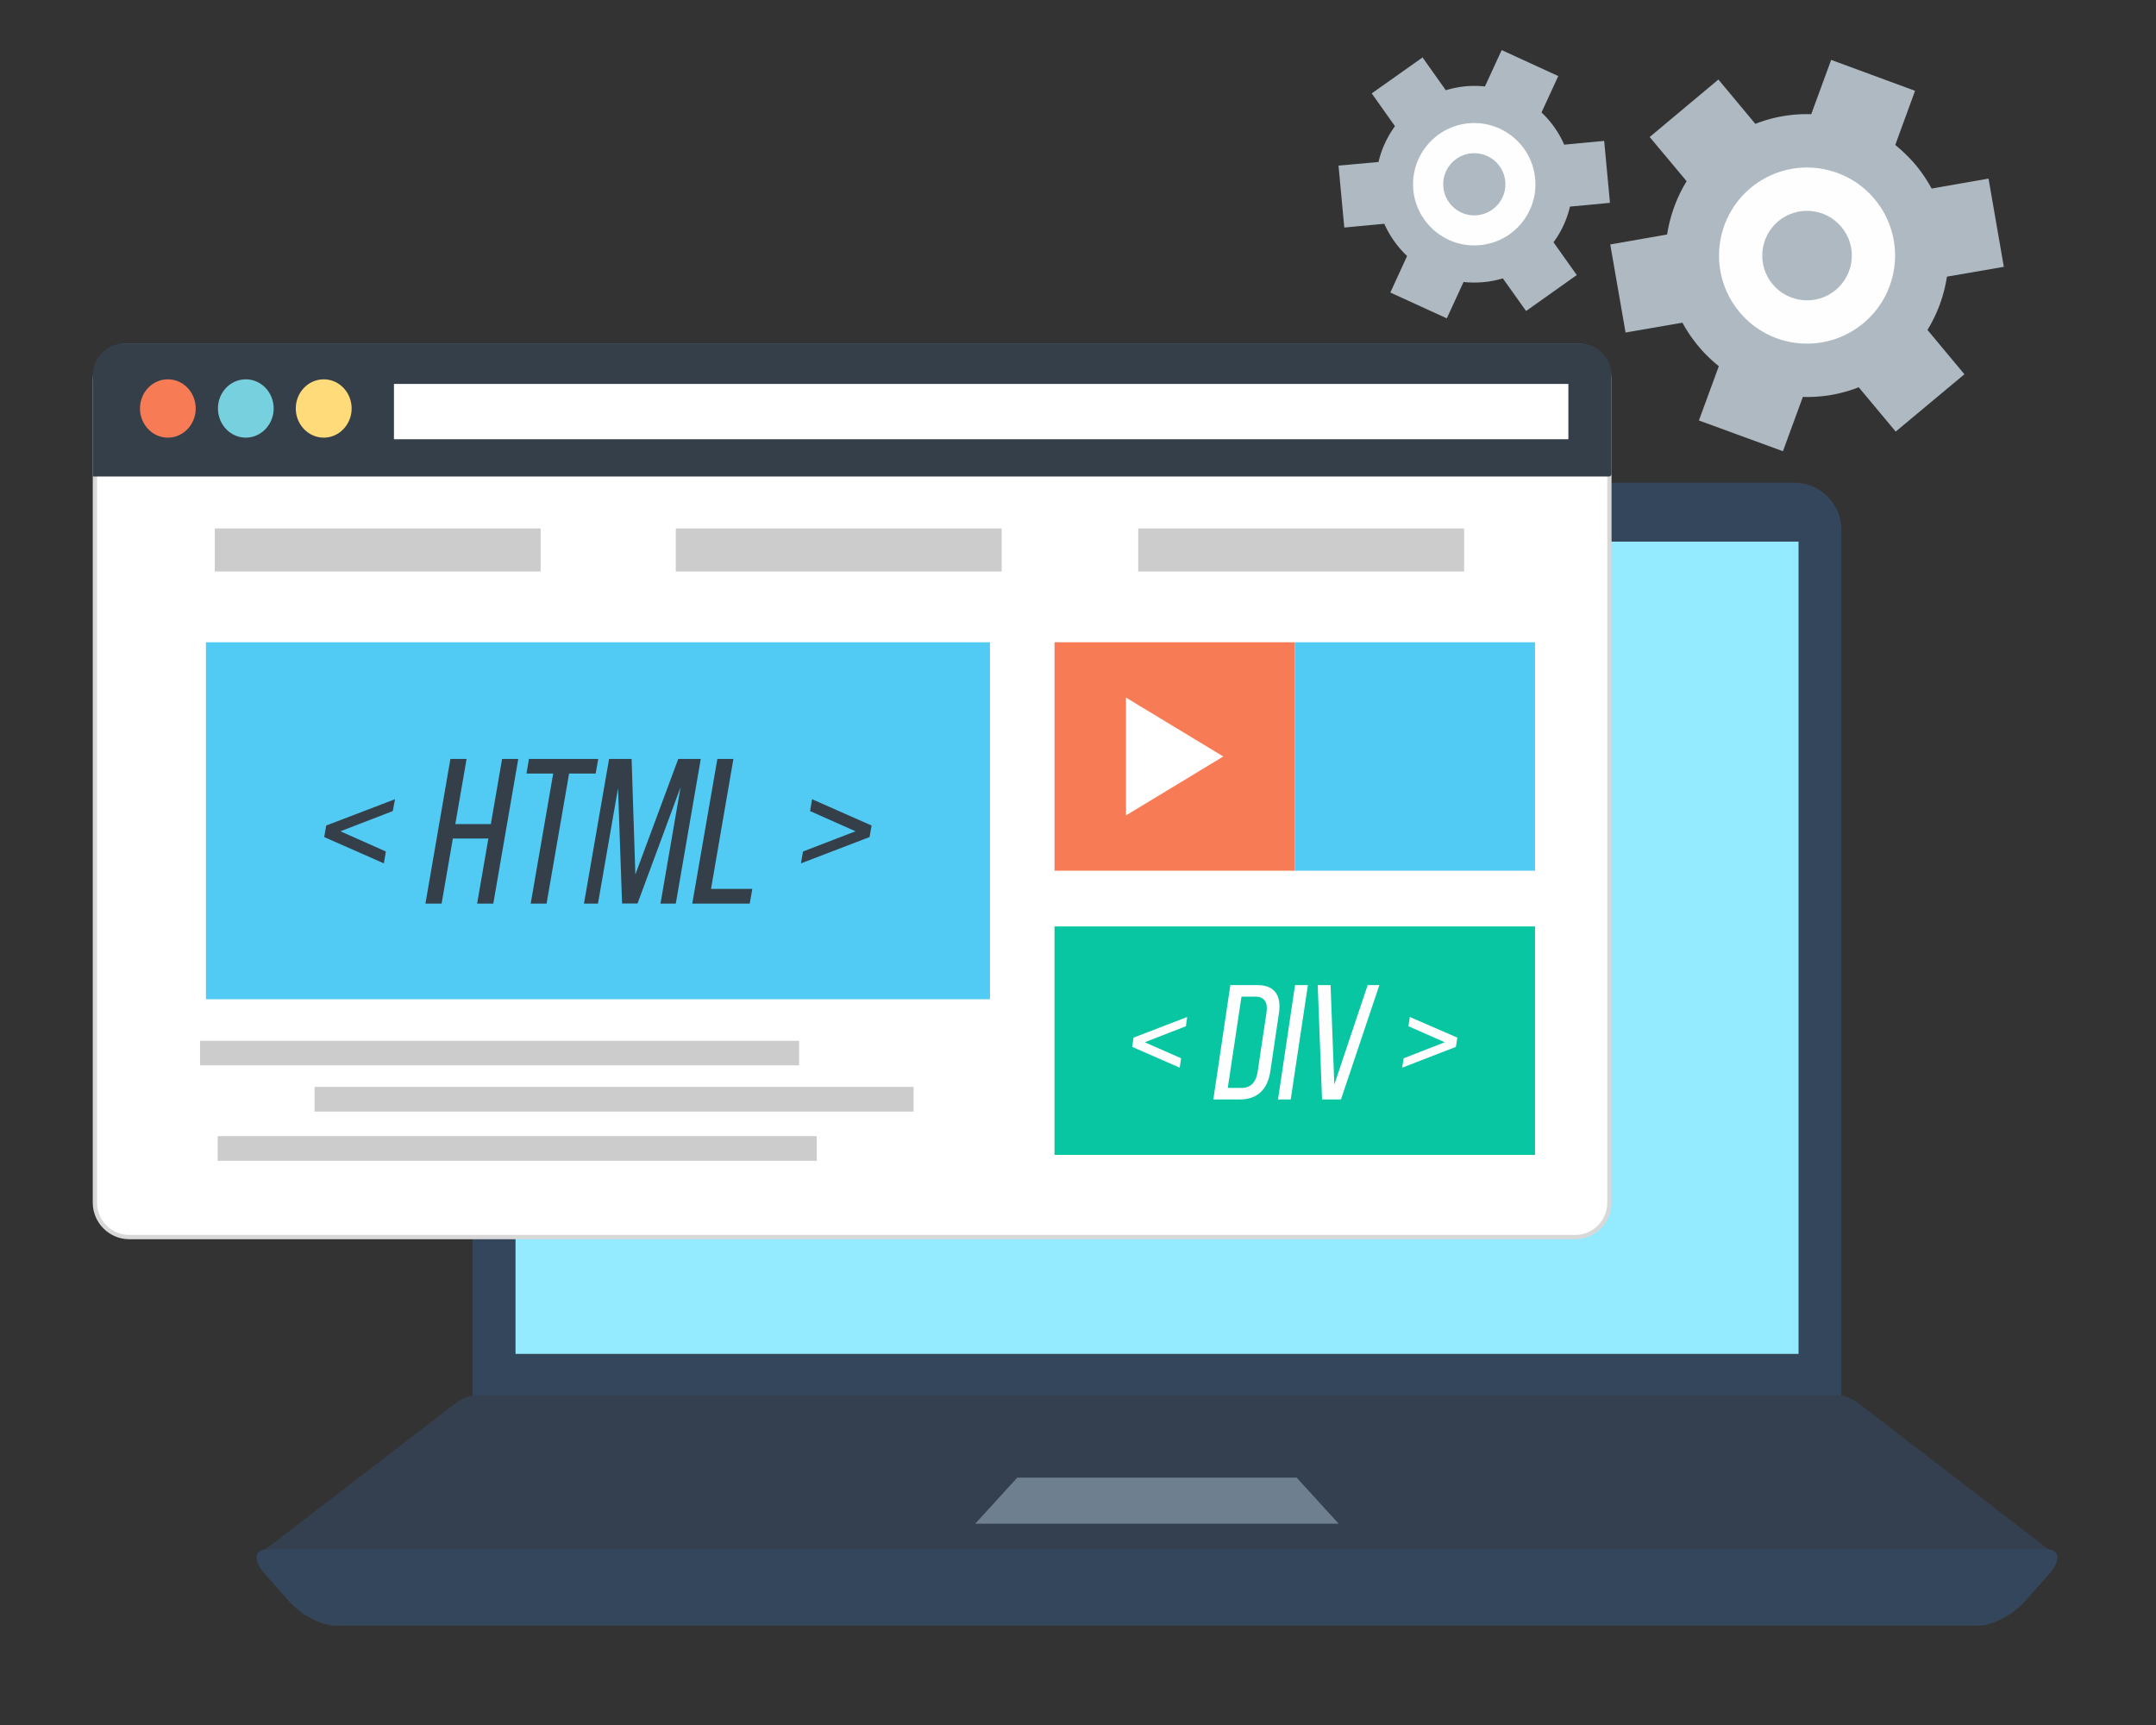
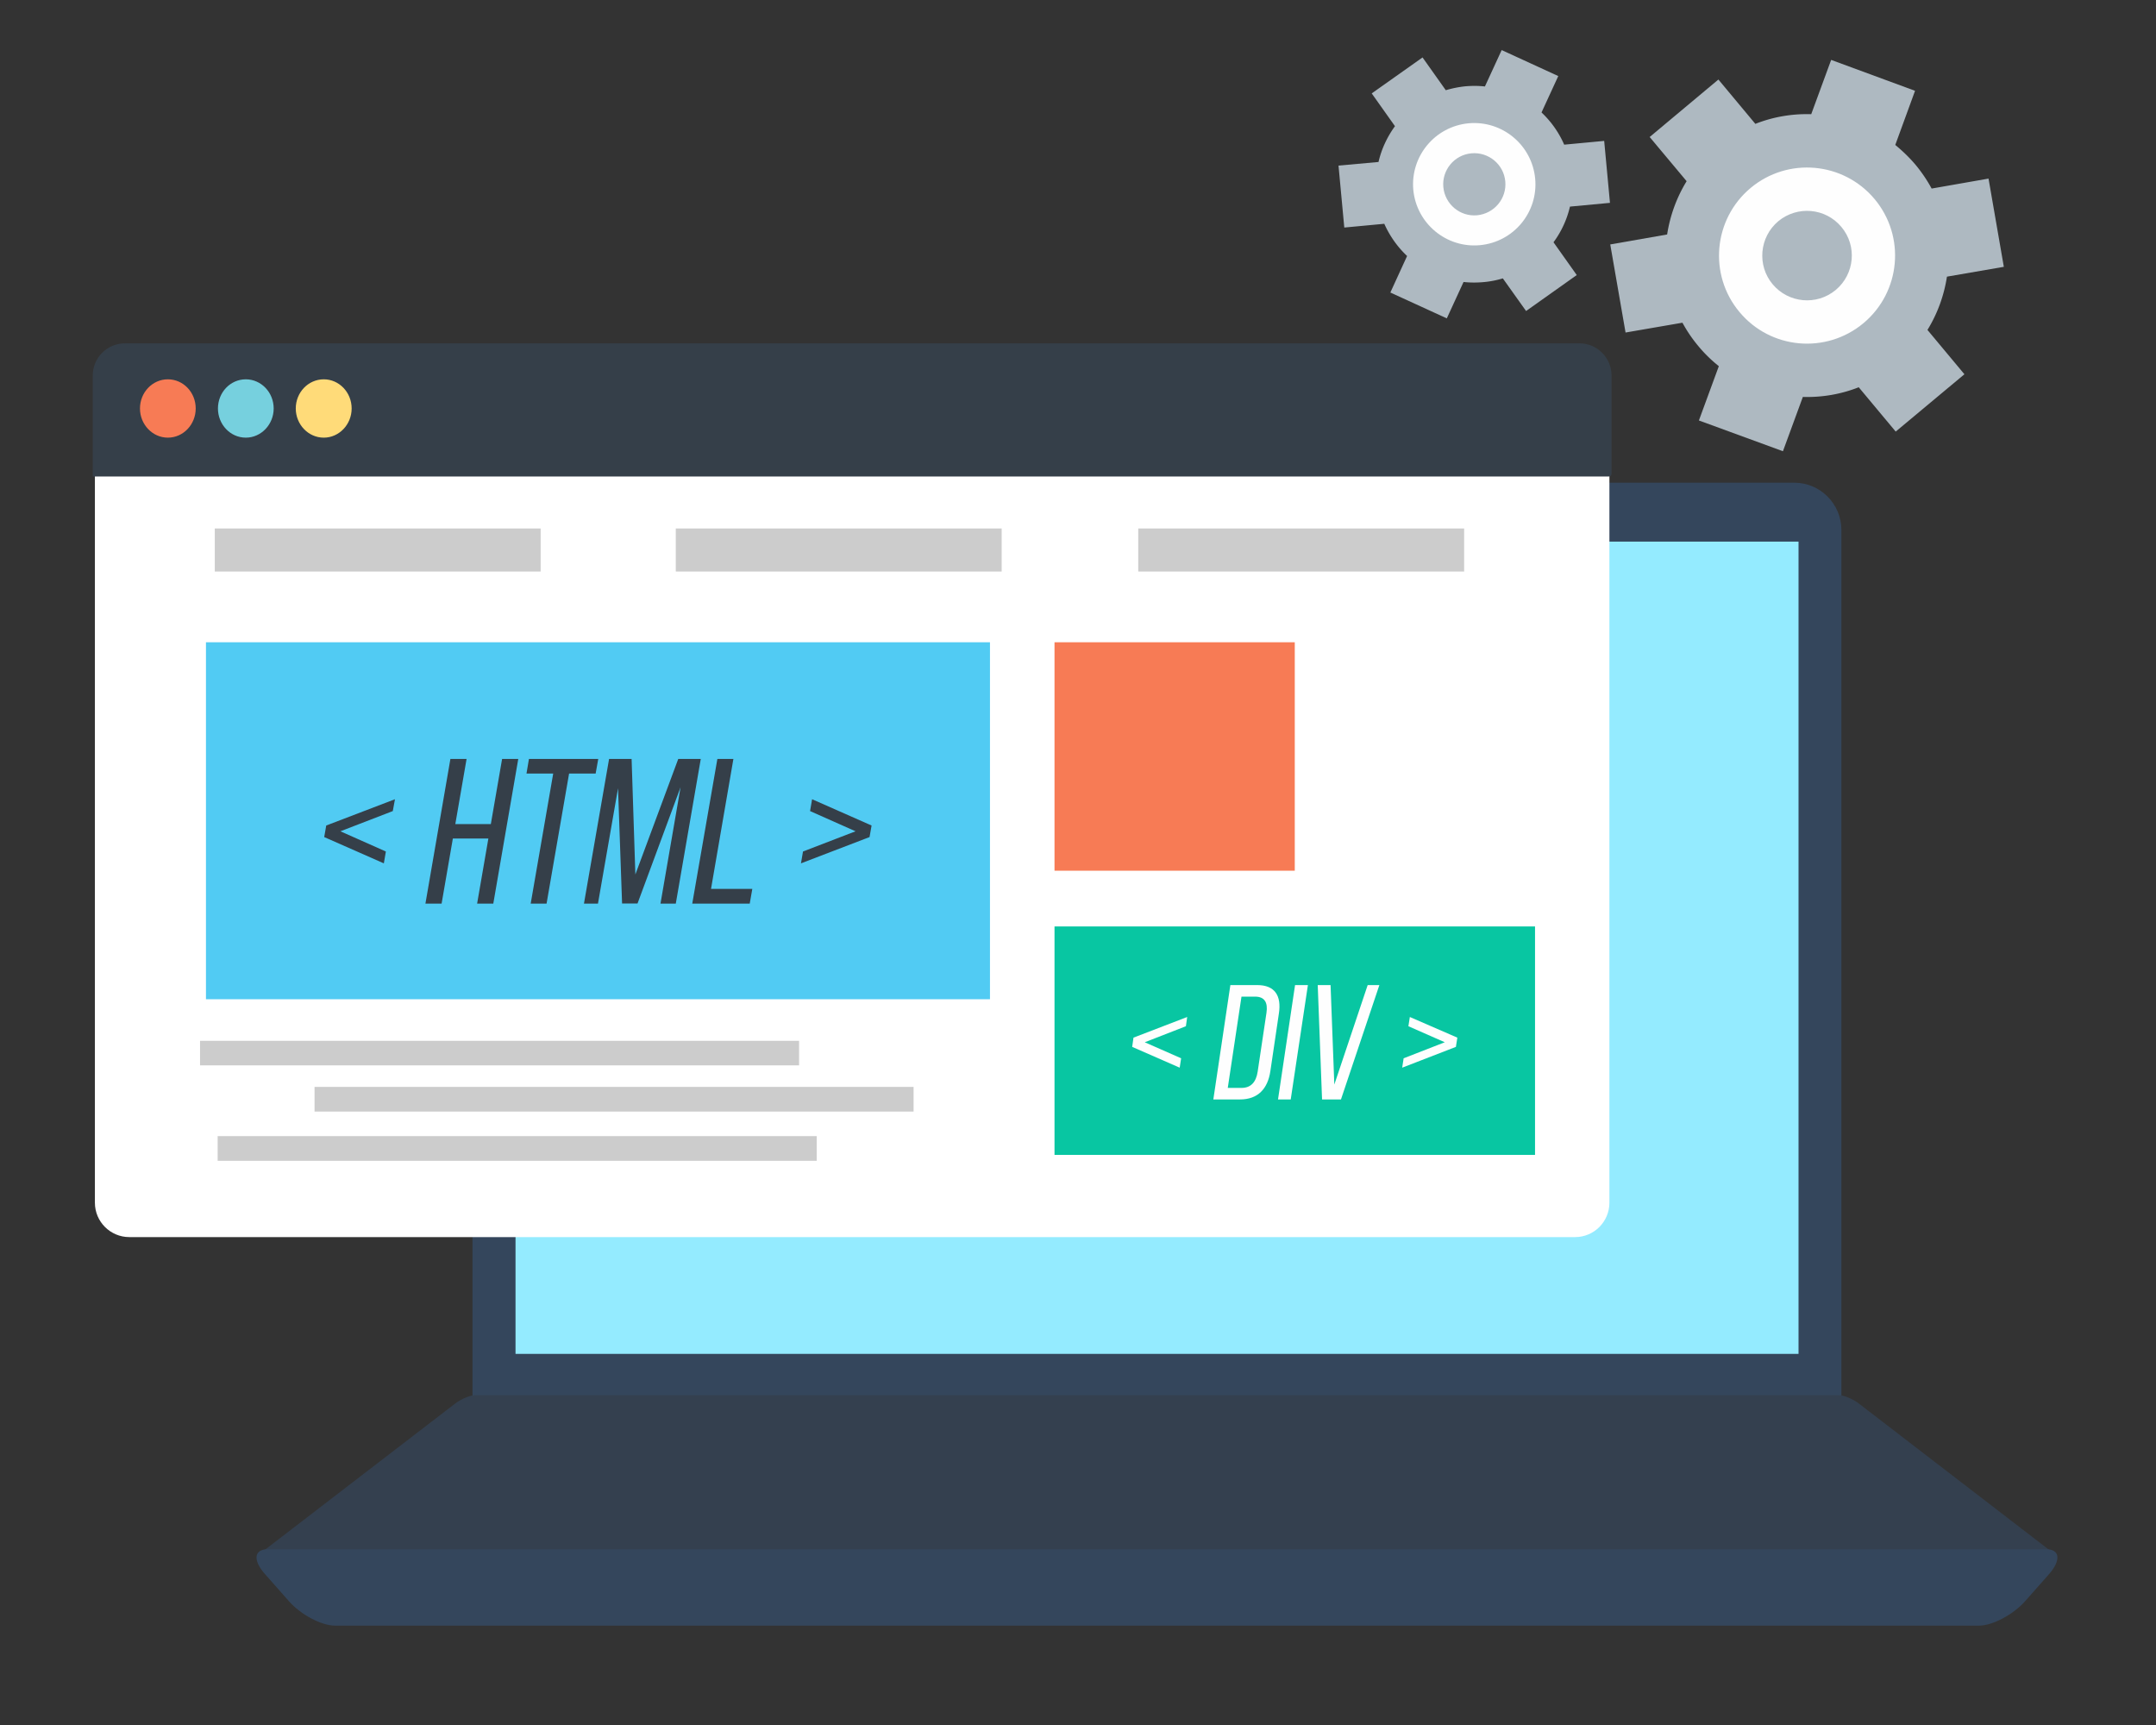
<svg xmlns="http://www.w3.org/2000/svg" height="808" viewBox="0 0 1010 808" width="1010">
  <rect x="0" y="0" width="1010" height="808" fill="#333333" stroke="none" />
  <g clip-rule="evenodd" fill-rule="evenodd">
    <path d="m243.463 226.102h597.112c12.108 0 22.052 9.943 22.052 22.117v407.86h-641.281v-407.86c0-12.174 9.942-22.117 22.117-22.117z" fill="#34465c" />
    <path d="m121.984 730.685h840.003c2.302 0 1.827-1.761-1.013-3.923l-90.164-69.33c-2.839-2.166-7.034-3.922-9.334-3.922h-638.913c-2.3 0-6.493 1.756-9.335 3.922l-90.228 69.33c-2.841 2.162-3.315 3.923-1.016 3.923z" fill="#34404f" />
    <path d="m125.367 725.68h833.305c6.29 0 6.899 5.14 1.353 11.498l-11.294 12.785c-5.612 6.356-15.354 11.496-21.646 11.496h-770.13c-6.359 0-16.098-5.14-21.644-11.496l-11.296-12.785c-5.616-6.359-5.006-11.498 1.352-11.498z" fill="#34465c" />
-     <path d="m476.545 692.131h130.883l19.679 21.575h-170.244z" fill="#6e7f8f" />
    <path d="m241.502 253.697h601.035v380.468h-601.035z" fill="#94ebff" />
  </g>
  <g clip-rule="evenodd" fill-rule="evenodd">
    <path d="m902.939 154.54c4.735-7.71 7.778-16.166 9.13-24.958l26.649-4.6-7.17-41.327-26.651 4.667a69.214 69.214 0 0 0 -7.506-11.092c-2.909-3.45-6.155-6.561-9.534-9.334l9.264-25.365-39.298-14.475-9.334 25.432c-8.859-.27-17.789 1.217-26.177 4.532l-17.314-20.765-32.197 26.921 17.317 20.696c-4.735 7.71-7.779 16.233-9.133 24.959l-26.648 4.667 7.17 41.258 26.649-4.599a66.206 66.206 0 0 0 7.506 11.024c2.91 3.518 6.157 6.629 9.539 9.334l-9.334 25.433 39.367 14.406 9.332-25.431c8.861.27 17.789-1.218 26.176-4.532l17.316 20.765 32.193-26.853z" fill="#aeb9c1" />
-     <path d="m859.99 135.804c8.857-7.439 10.078-20.63 2.637-29.491-7.44-8.928-20.629-10.078-29.559-2.705-8.861 7.44-10.078 20.697-2.638 29.557 7.439 8.861 20.629 10.079 29.56 2.639zm12.986 15.557c17.45-14.611 19.818-40.583 5.208-58.102-14.611-17.451-40.584-19.818-58.104-5.208-17.449 14.609-19.817 40.651-5.207 58.102 14.61 17.519 40.584 19.817 58.103 5.208z" fill="#fefefe" />
+     <path d="m859.99 135.804c8.857-7.439 10.078-20.63 2.637-29.491-7.44-8.928-20.629-10.078-29.559-2.705-8.861 7.44-10.078 20.697-2.638 29.557 7.439 8.861 20.629 10.079 29.56 2.639zm12.986 15.557c17.45-14.611 19.818-40.583 5.208-58.102-14.611-17.451-40.584-19.818-58.104-5.208-17.449 14.609-19.817 40.651-5.207 58.102 14.61 17.519 40.584 19.817 58.103 5.208" fill="#fefefe" />
    <path d="m732.76 67.761a45.846 45.846 0 0 0 -10.62-15.084l7.847-17.045-26.512-12.175-7.848 17.045c-2.978-.338-6.088-.338-9.268-.068-3.11.339-6.155.948-9.063 1.826l-10.89-15.353-23.808 16.842 10.89 15.354c-3.586 4.938-6.292 10.619-7.711 16.774l-18.737 1.69 2.706 29.017 18.736-1.758c2.57 5.75 6.222 10.89 10.687 15.083l-7.845 17.111 26.447 12.108 7.847-17.046c3.041.339 6.151.339 9.263.069a44.512 44.512 0 0 0 9.134-1.76l10.889 15.287 23.741-16.842-10.889-15.354a45.444 45.444 0 0 0 7.708-16.708l18.738-1.757-2.706-29.018z" fill="#aeb9c1" />
    <path d="m705.163 84.939c-.744-7.98-7.846-13.866-15.895-13.121-7.981.743-13.865 7.846-13.121 15.827.743 7.982 7.846 13.934 15.827 13.19 8.049-.812 13.934-7.846 13.189-15.896zm14.003-1.284c-1.488-15.759-15.422-27.327-31.182-25.905-15.761 1.488-27.327 15.421-25.908 31.18 1.49 15.761 15.49 27.395 31.251 25.907 15.759-1.489 27.323-15.422 25.839-31.182z" fill="#fefefe" />
  </g>
  <path clip-rule="evenodd" d="m60.568 579.461c-8.884 0-16.112-7.229-16.112-16.114v-385.405c0-8.885 7.228-16.113 16.112-16.113h677.331c8.848 0 16.045 7.228 16.045 16.113v385.404c0 8.886-7.197 16.114-16.045 16.114h-677.331z" fill="#fff" fill-rule="evenodd" />
-   <path d="m737.899 162.83c8.296 0 15.045 6.78 15.045 15.113v385.404c0 8.334-6.749 15.114-15.045 15.114h-677.331c-8.333 0-15.112-6.78-15.112-15.114v-385.405c0-8.333 6.779-15.113 15.112-15.113h677.331m0-1.999h-677.331c-9.402 0-17.112 7.711-17.112 17.113v385.404c0 9.403 7.71 17.114 17.112 17.114h677.331c9.403 0 17.045-7.711 17.045-17.114v-385.405c0-9.401-7.641-17.112-17.045-17.112z" fill="#d8d8d8" />
  <g clip-rule="evenodd" fill-rule="evenodd">
    <g>
      <path d="m58.472 160.83h681.457c8.251 0 15.016 6.765 15.016 15.017v46.129c0 .676-.539 1.218-1.217 1.218h-710.271v-47.347c0-8.253 6.763-15.017 15.015-15.017z" fill="#353f49" />
      <path d="m78.629 204.998c7.236 0 13.053-6.155 13.053-13.663 0-7.576-5.817-13.662-13.053-13.662-7.17 0-13.056 6.086-13.056 13.662 0 7.508 5.885 13.663 13.056 13.663z" fill="#f77b55" />
      <path d="m115.154 204.998c7.168 0 13.053-6.155 13.053-13.663 0-7.576-5.885-13.662-13.053-13.662-7.238 0-13.055 6.086-13.055 13.662 0 7.508 5.817 13.663 13.055 13.663z" fill="#76d0de" />
      <path d="m151.678 204.998c7.169 0 13.055-6.155 13.055-13.663 0-7.576-5.886-13.662-13.055-13.662-7.238 0-13.122 6.086-13.122 13.662 0 7.508 5.884 13.663 13.122 13.663z" fill="#ffdb79" />
-       <path d="m184.55 179.836h550.17v25.906h-550.17z" fill="#fff" />
    </g>
    <path d="m100.61 247.543h152.661v20.156h-152.661zm215.97 0h152.662v20.156h-152.662zm216.646 0h152.661v20.156h-152.661z" fill="#ccc" />
    <path d="m96.485 300.842h367.277v167.202h-367.277z" fill="#51cbf3" />
    <path d="m493.997 300.842h112.548v107.003h-112.548z" fill="#f77b55" />
    <path d="m93.712 487.525h280.631v11.497h-280.631zm53.637 21.578h280.631v11.564h-280.631zm-45.385 23.063h280.632v11.565h-280.632z" fill="#ccc" />
-     <path d="m573.065 354.343-22.794 13.8-22.793 13.797v-55.191l22.793 13.798z" fill="#fff" />
    <path d="m493.997 433.955h225.101v107.003h-225.101z" fill="#08c6a2" />
-     <path d="m606.545 300.842h112.553v107.003h-112.553z" fill="#51cbf3" />
    <path d="m180.763 398.851-21.306-9.47 24.552-9.469 1.015-5.546-32.197 12.31-.945 5.411 27.934 12.311zm48.023-6.09-5.276 30.507h7.576l11.703-67.774h-7.576l-5.277 30.504h-16.638l5.276-30.504h-7.576l-11.702 67.774h7.577l5.274-30.507zm27.257 30.508 10.553-60.942h12.444l1.218-6.832h-32.466l-1.15 6.832h12.514l-10.552 60.942zm62.77-54.518-9.402 54.517h7.169l11.702-67.774h-10.552l-20.089 54.109-1.758-54.109h-10.552l-11.769 67.774h6.561l9.403-54.045 1.893 53.978h7.237zm32.4 54.518 1.215-6.899h-19.343l10.483-60.875h-7.507l-11.77 67.774zm24.011-18.873 32.128-12.311.947-5.411-27.867-12.31-.947 5.546 21.306 9.469-24.621 9.47z" fill="#353f49" />
    <path d="m553.314 495.708-17.042-7.508 19.274-7.507.607-4.328-25.161 9.669-.607 4.33 22.253 9.739zm23.065-34.292-7.98 53.568h12.513c8.388 0 12.987-5.005 14.204-13.255l3.99-26.988c1.286-8.251-1.824-13.325-10.146-13.325zm-1.217 48.159 6.424-42.748h6.428c4.329 0 6.02 2.707 5.276 7.576l-4.128 27.596c-.742 4.87-3.178 7.576-7.508 7.576zm31.518-48.159-7.98 53.568h5.955l8.048-53.568zm10.622 0 2.027 53.568h8.861l17.991-53.568h-5.477l-15.626 46.602-1.759-46.602zm39.567 38.688 25.162-9.739.675-4.33-22.25-9.669-.679 4.328 17.045 7.507-19.277 7.508z" fill="#fefefe" />
  </g>
</svg>